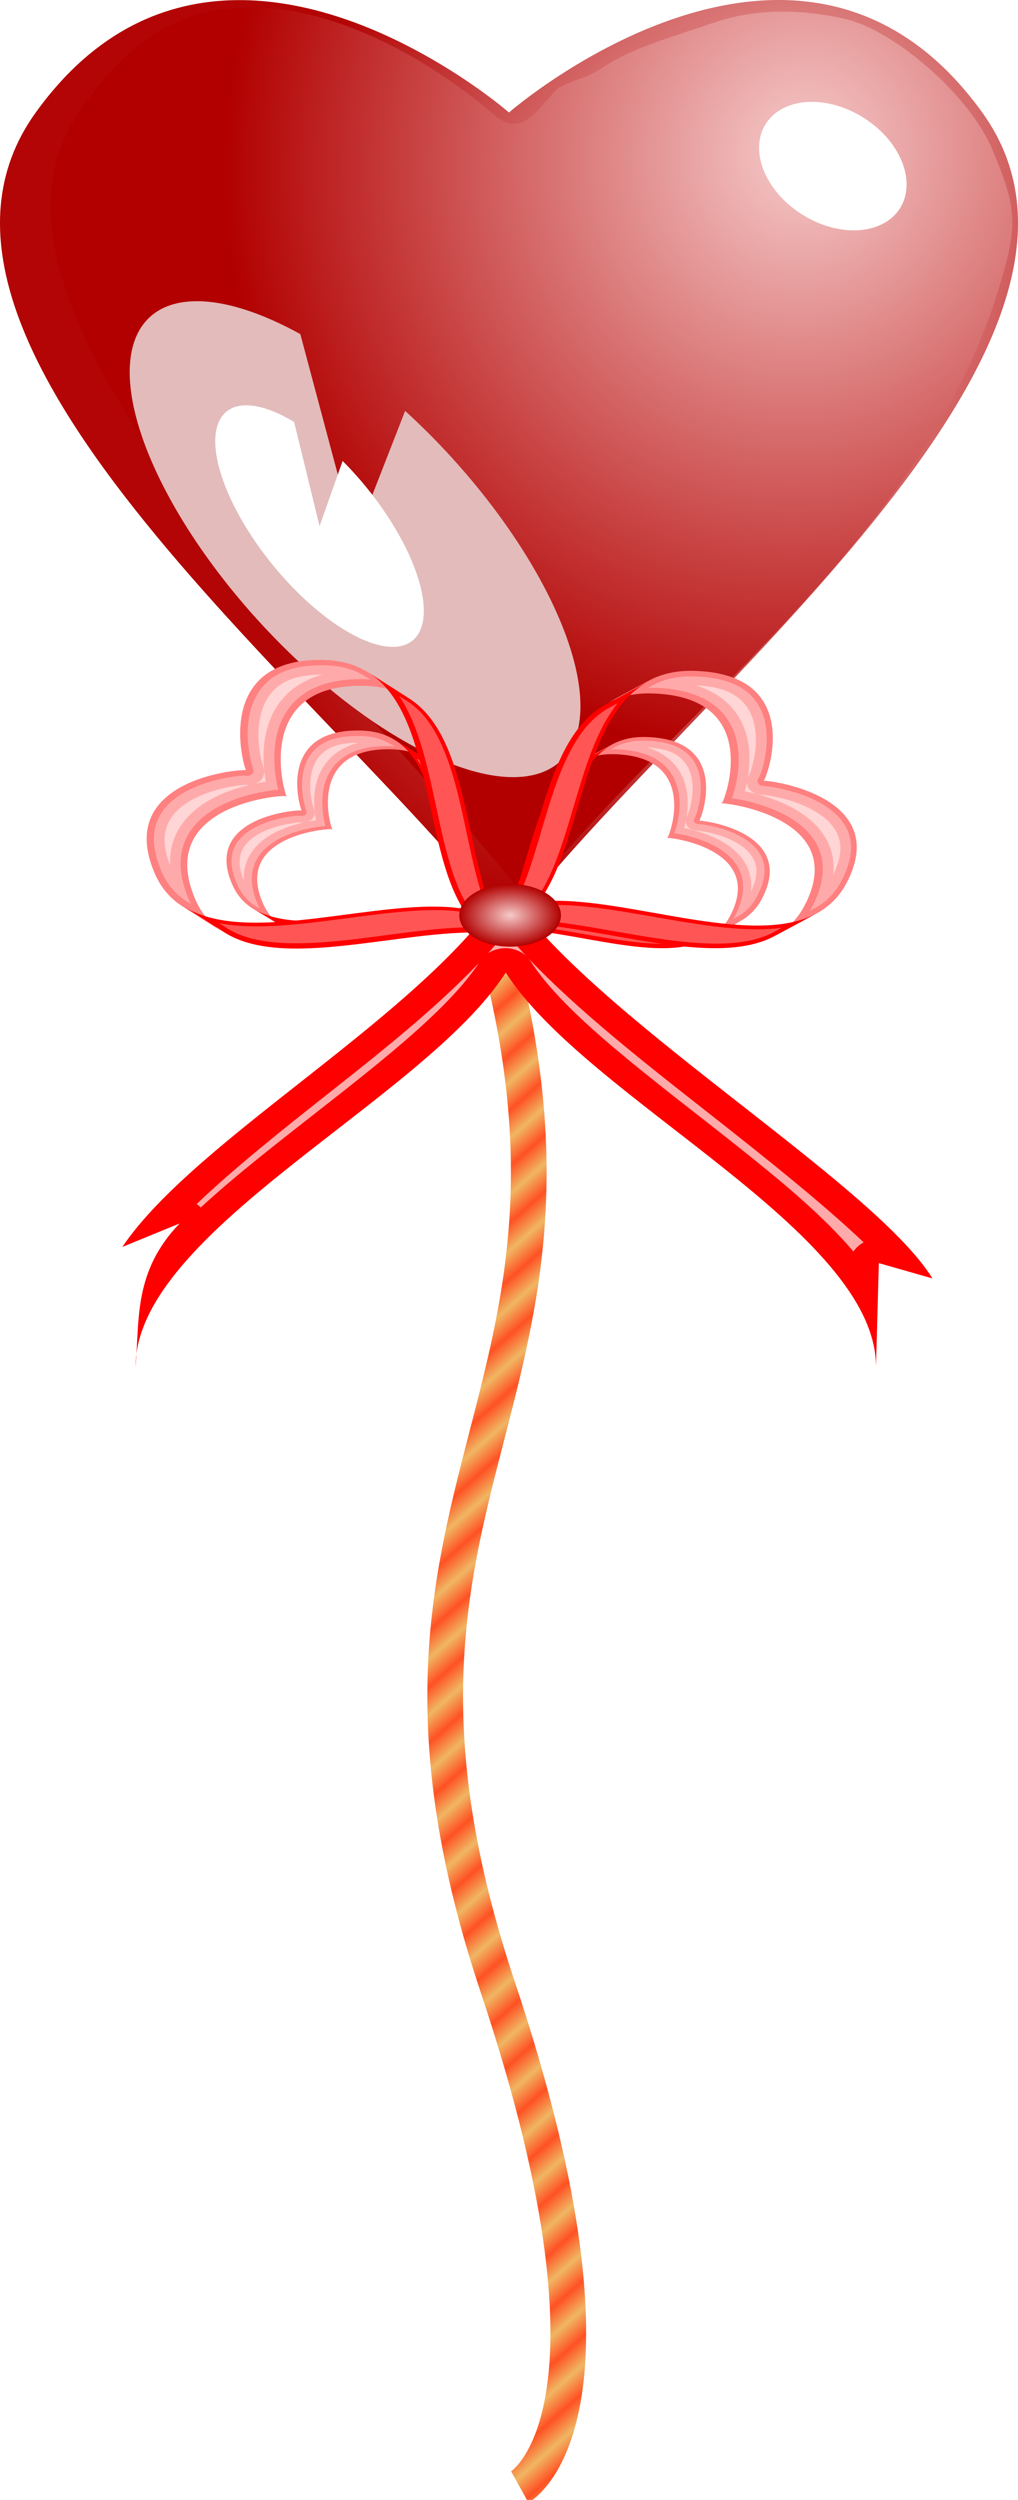
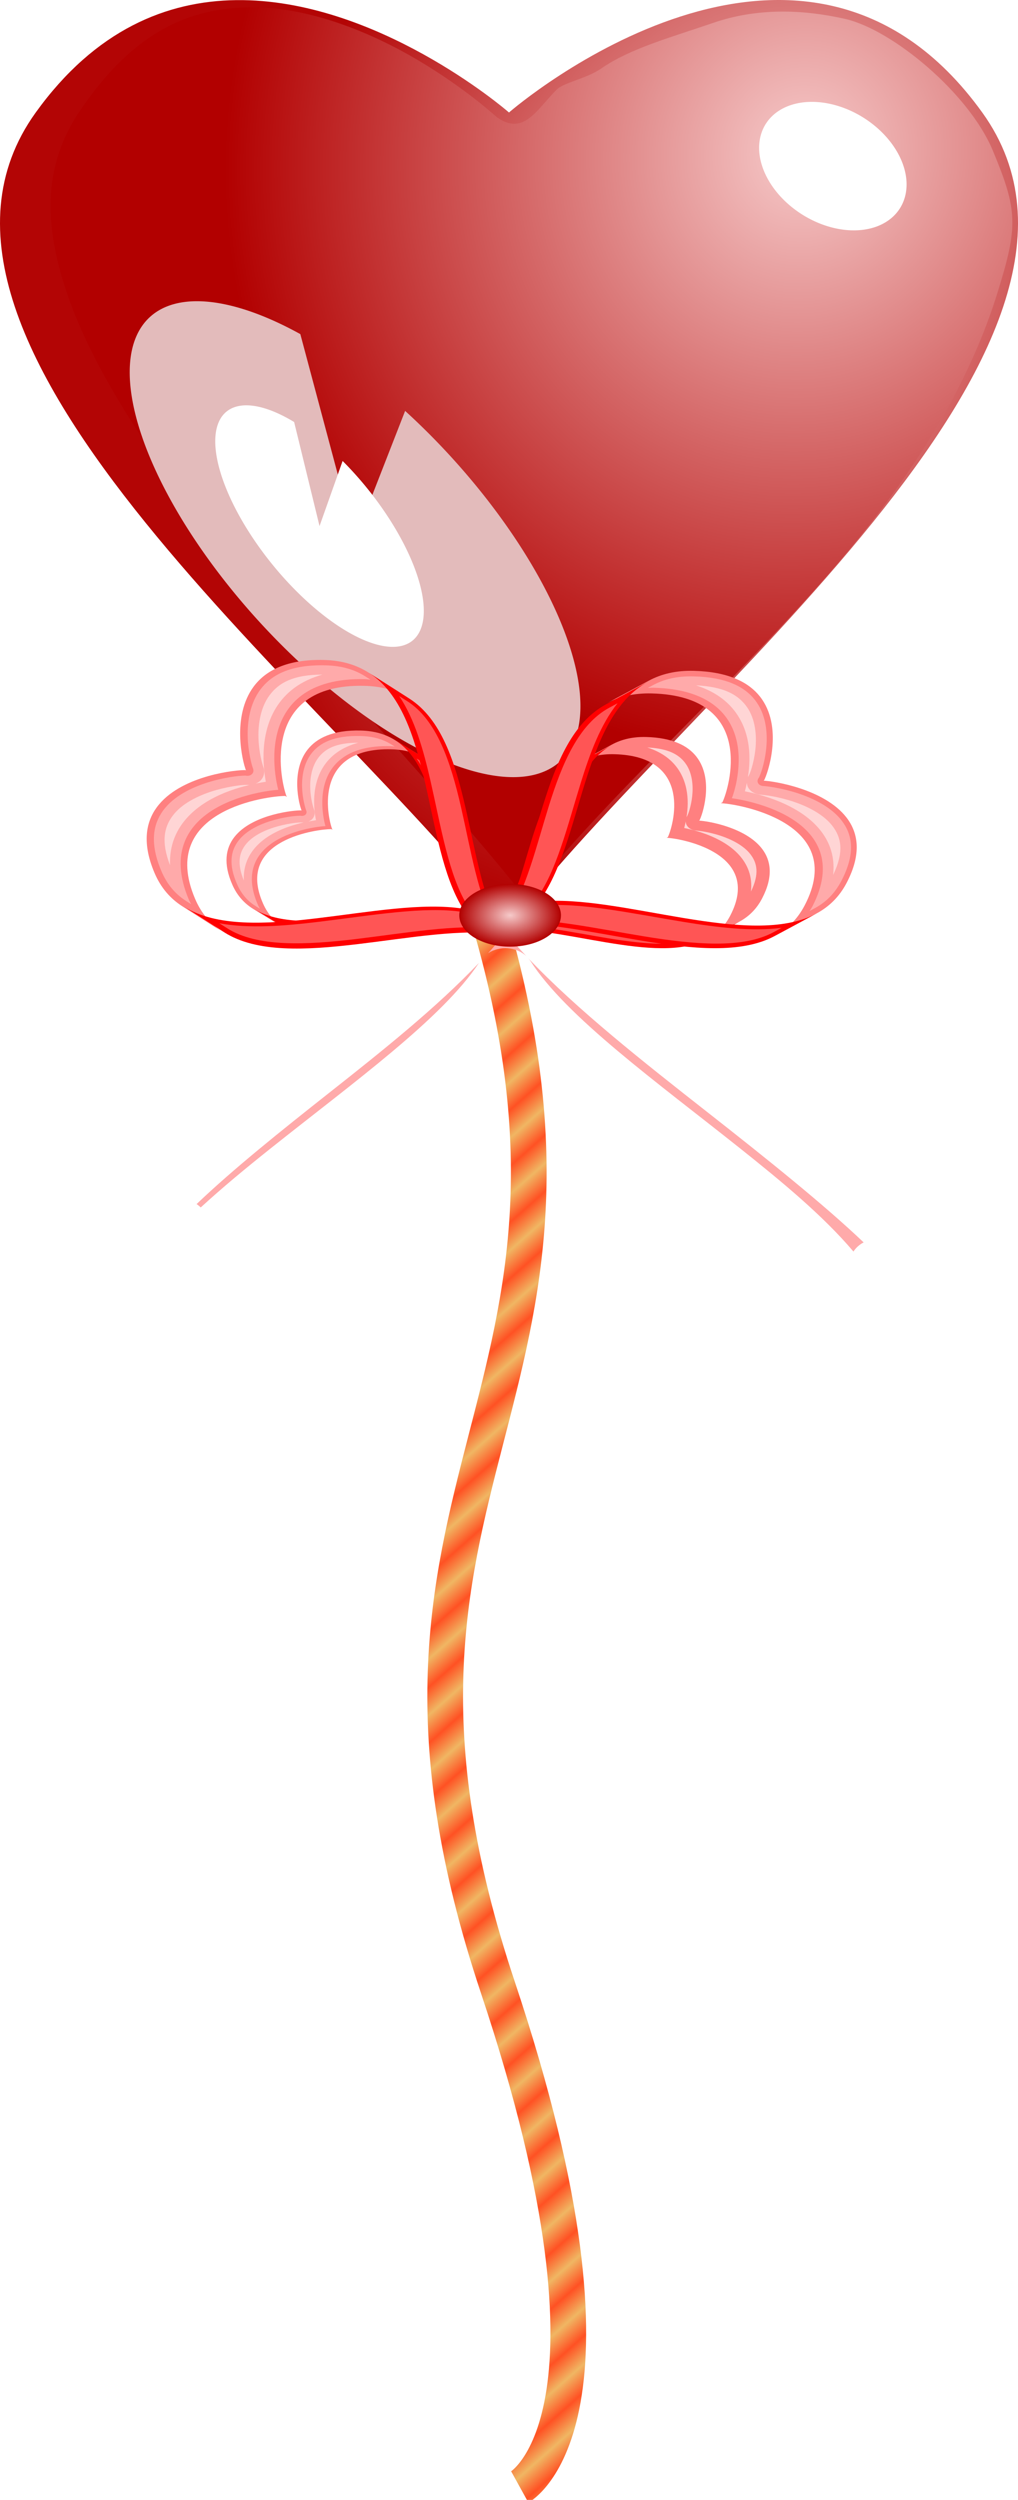
<svg xmlns="http://www.w3.org/2000/svg" xmlns:ns1="http://sodipodi.sourceforge.net/DTD/sodipodi-0.dtd" xmlns:ns2="http://www.inkscape.org/namespaces/inkscape" xmlns:xlink="http://www.w3.org/1999/xlink" width="206.71" height="507.49" id="svg2" ns1:version="0.32" ns2:version="0.46" ns1:docname="balloon heart.svg" version="1.0" ns2:output_extension="org.inkscape.output.svg.inkscape" ns2:export-filename="C:\Documents and Settings\WILS\Desktop\chibi samples\openclipart\balloon heart.png" ns2:export-xdpi="90" ns2:export-ydpi="90">
  <ns1:namedview id="base" pagecolor="#ffffff" bordercolor="#666666" borderopacity="1.0" gridtolerance="10000" guidetolerance="10" objecttolerance="10" ns2:pageopacity="0.0" ns2:pageshadow="2" ns2:zoom="0.7" ns2:cx="355.52464" ns2:cy="184.70631" ns2:document-units="px" ns2:current-layer="layer1" showgrid="false" ns2:window-width="1280" ns2:window-height="740" ns2:window-x="-4" ns2:window-y="-4" />
  <defs id="defs4">
    <linearGradient id="linearGradient11646">
      <stop style="stop-color:#f0b663;stop-opacity:1;" offset="0" id="stop11648" />
      <stop style="stop-color:#ff5123;stop-opacity:1;" offset="1" id="stop11650" />
    </linearGradient>
    <linearGradient id="linearGradient10151">
      <stop style="stop-color:#f6caca;stop-opacity:1;" offset="0" id="stop10153" />
      <stop style="stop-color:#b20000;stop-opacity:1;" offset="1" id="stop10155" />
    </linearGradient>
    <ns2:perspective id="perspective10" ns2:persp3d-origin="372.04724 : 350.78739 : 1" ns2:vp_z="744.09448 : 526.18109 : 1" ns2:vp_y="0 : 1000 : 0" ns2:vp_x="0 : 526.18109 : 1" ns1:type="inkscape:persp3d" />
    <ns2:perspective id="perspective12287" ns2:persp3d-origin="182.5835 : 75.510666 : 1" ns2:vp_z="365.16699 : 113.266 : 1" ns2:vp_y="0 : 1000 : 0" ns2:vp_x="0 : 113.266 : 1" ns1:type="inkscape:persp3d" />
    <linearGradient ns2:collect="always" xlink:href="#linearGradient4110" id="linearGradient4116" x1="-702.678" y1="233.155" x2="-629.66" y2="233.155" gradientUnits="userSpaceOnUse" />
    <ns2:perspective ns1:type="inkscape:persp3d" ns2:vp_x="356.21142 : 205.65876 : 0" ns2:vp_y="500 : 866.0254 : 0" ns2:vp_z="2.51851e-14 : 411.31748 : 0" ns2:persp3d-origin="1077.7615 : 1345.0731 : 1" id="perspective4251" />
    <ns2:perspective id="perspective3900" ns2:persp3d-origin="363.46182 : 873.30973 : 1" ns2:vp_z="318.52031 : 348.846 : 0" ns2:vp_y="5.2421031e-14 : 1000 : 0" ns2:vp_x="-318.52031 : 1.9413969 : 0" ns1:type="inkscape:persp3d" />
    <linearGradient id="linearGradient4110">
      <stop style="stop-color:#2b1100;stop-opacity:1;" offset="0" id="stop4112" />
      <stop style="stop-color:#ffffff;stop-opacity:1;" offset="1" id="stop4114" />
    </linearGradient>
    <filter ns2:collect="always" id="filter9112" x="-0.027" width="1.054" y="-0.111" height="1.223">
      <feGaussianBlur ns2:collect="always" stdDeviation="2.958" id="feGaussianBlur9114" />
    </filter>
    <filter ns2:collect="always" id="filter9406">
      <feGaussianBlur ns2:collect="always" stdDeviation="4.223" id="feGaussianBlur9408" />
    </filter>
    <ns2:perspective id="perspective9890" ns2:persp3d-origin="372.04724 : 350.78739 : 1" ns2:vp_z="744.09448 : 526.18109 : 1" ns2:vp_y="0 : 1000 : 0" ns2:vp_x="0 : 526.18109 : 1" ns1:type="inkscape:persp3d" />
    <filter ns2:collect="always" id="filter10171">
      <feGaussianBlur ns2:collect="always" stdDeviation="1.866" id="feGaussianBlur10173" />
    </filter>
    <radialGradient ns2:collect="always" xlink:href="#linearGradient10151" id="radialGradient10471" cx="671.054" cy="207.133" fx="671.054" fy="207.133" r="141.348" gradientTransform="matrix(1.207,-0.114,0.146,1.031,-250.194,218.904)" gradientUnits="userSpaceOnUse" />
    <filter ns2:collect="always" id="filter10833">
      <feGaussianBlur ns2:collect="always" stdDeviation="2.116" id="feGaussianBlur10835" />
    </filter>
    <filter ns2:collect="always" id="filter11242" x="-0.47" width="1.94" y="-0.412" height="1.823">
      <feGaussianBlur ns2:collect="always" stdDeviation="3.875" id="feGaussianBlur11244" />
    </filter>
    <filter ns2:collect="always" id="filter11290" x="-0.387" width="1.773" y="-0.485" height="1.97">
      <feGaussianBlur ns2:collect="always" stdDeviation="36.58" id="feGaussianBlur11292" />
    </filter>
    <filter ns2:collect="always" id="filter11324" x="-0.285" width="1.57" y="-0.295" height="1.59">
      <feGaussianBlur ns2:collect="always" stdDeviation="25.211" id="feGaussianBlur11326" />
    </filter>
    <radialGradient ns2:collect="always" xlink:href="#linearGradient10151" id="radialGradient11831" gradientUnits="userSpaceOnUse" gradientTransform="matrix(1.12,0.441,-0.458,1.173,-68.775,-171.468)" cx="689.08" cy="176.061" fx="689.08" fy="176.061" r="141.348" />
    <linearGradient ns2:collect="always" xlink:href="#linearGradient11646" id="linearGradient11919" gradientUnits="userSpaceOnUse" gradientTransform="matrix(0.628,0,0,0.828,-172.493,-85.061)" spreadMethod="reflect" x1="667.786" y1="532.362" x2="670.968" y2="537.112" />
    <radialGradient ns2:collect="always" xlink:href="#linearGradient10151" id="radialGradient11921" gradientUnits="userSpaceOnUse" cx="342.857" cy="310.934" fx="342.857" fy="310.934" r="15.714" />
    <linearGradient ns2:collect="always" xlink:href="#linearGradient11646" id="linearGradient12012" gradientUnits="userSpaceOnUse" gradientTransform="matrix(0.628,0,0,0.828,-88.885,-52.031)" spreadMethod="reflect" x1="667.786" y1="532.362" x2="670.968" y2="537.112" />
    <linearGradient ns2:collect="always" xlink:href="#linearGradient11646" id="linearGradient12041" gradientUnits="userSpaceOnUse" gradientTransform="matrix(0.628,0,0,0.828,-88.885,-52.031)" spreadMethod="reflect" x1="667.786" y1="532.362" x2="670.968" y2="537.112" />
    <radialGradient ns2:collect="always" xlink:href="#linearGradient10151" id="radialGradient12043" gradientUnits="userSpaceOnUse" cx="342.857" cy="310.934" fx="342.857" fy="310.934" r="15.714" />
    <radialGradient ns2:collect="always" xlink:href="#linearGradient10151" id="radialGradient12080" gradientUnits="userSpaceOnUse" gradientTransform="matrix(1.12,0.441,-0.458,1.173,-68.775,-171.468)" cx="689.08" cy="176.061" fx="689.08" fy="176.061" r="141.348" />
    <linearGradient ns2:collect="always" xlink:href="#linearGradient11646" id="linearGradient12082" gradientUnits="userSpaceOnUse" gradientTransform="matrix(0.628,0,0,0.828,-88.885,-52.031)" spreadMethod="reflect" x1="667.786" y1="532.362" x2="670.968" y2="537.112" />
    <radialGradient ns2:collect="always" xlink:href="#linearGradient10151" id="radialGradient12084" gradientUnits="userSpaceOnUse" cx="342.857" cy="310.934" fx="342.857" fy="310.934" r="15.714" />
    <radialGradient ns2:collect="always" xlink:href="#linearGradient10151" id="radialGradient3266" cx="211.653" cy="84.843" fx="211.653" fy="84.843" r="103.355" gradientTransform="matrix(0.84,0.371,-0.522,1.18,91.279,-86.002)" gradientUnits="userSpaceOnUse" />
  </defs>
  <g id="layer1" ns2:groupmode="layer" ns2:label="Layer 1" transform="translate(-73.969,-36.973)">
    <g id="g3268">
      <path style="fill:url(#radialGradient3266);fill-opacity:1;fill-rule:nonzero;stroke:none;stroke-width:1;stroke-linecap:butt;stroke-linejoin:miter;stroke-miterlimit:21.2;stroke-dashoffset:0;stroke-opacity:1;opacity:0.979" d="M 121.948,36.999 C 107.891,37.167 93.342,42.96 81.207,59.835 C 47.079,107.296 142.835,179.372 177.211,224.859 L 177.211,225.175 C 177.251,225.122 177.283,225.06 177.324,225.007 C 177.366,225.063 177.416,225.119 177.458,225.175 L 177.458,224.859 C 211.835,179.372 307.568,107.296 273.44,59.835 C 236.871,8.979 178.579,58.682 177.324,59.814 C 176.413,58.997 150.213,36.661 121.948,36.999 z" id="path10311" />
      <path ns1:nodetypes="cssscssssssccssc" id="path10315" d="M 458.781,296.438 C 441.449,296.656 424.632,303.06 408.531,326.656 C 398.244,341.733 397.607,357.696 403.844,377.406 C 410.081,397.116 423.867,419.444 441.156,441.969 C 471.854,481.962 512.96,522.173 540.562,556.844 C 568.161,522.174 614.886,483.281 645.57,443.287 C 662.851,420.763 673.803,399.753 680.035,380.044 C 686.267,360.334 686.168,355.899 678.727,338.261 C 671.647,321.479 648.959,302.942 635,299.815 C 622.187,296.945 608.766,296.64 596,300.969 C 583.234,305.297 571.432,308.436 562.875,314.276 C 558.596,317.197 552.321,318.272 549.903,320.225 C 543.919,325.954 540.08,334.135 532.062,328.625 C 532.798,329.321 529.674,326.461 525.531,323.281 C 521.388,320.102 515.514,315.917 508.531,311.844 C 494.566,303.697 476.216,296.218 458.781,296.438 z" style="fill:url(#radialGradient12080);fill-opacity:1;fill-rule:nonzero;stroke:none;stroke-width:1;stroke-linecap:butt;stroke-linejoin:miter;stroke-miterlimit:21.2;stroke-dashoffset:0;stroke-opacity:1;filter:url(#filter10833)" transform="matrix(0.686,0,0,0.695,-190.048,-167.564)" />
      <path ns1:end="5.813846" ns1:start="0" transform="matrix(0.153,-0.392,0.443,0.404,-148.846,151.975)" d="M 582.857,487.362 A 66.429,100.719 0 1 1 575.674,441.807 L 516.429,487.362 z" ns1:ry="100.71918" ns1:rx="66.428574" ns1:cy="487.36218" ns1:cx="516.42859" id="path10727" style="fill:#e3bbbb;fill-opacity:1;fill-rule:nonzero;stroke:none;stroke-width:1;stroke-linecap:butt;stroke-linejoin:miter;stroke-miterlimit:21.2;stroke-dasharray:none;stroke-dashoffset:0;stroke-opacity:1;filter:url(#filter11290)" ns1:type="arc" />
      <g transform="translate(-89.904,-28.284)" id="g12014">
        <path style="fill:none;fill-rule:evenodd;stroke:url(#linearGradient12082);stroke-width:7.25;stroke-linecap:butt;stroke-linejoin:miter;stroke-miterlimit:4;stroke-dasharray:none;stroke-opacity:1" d="M 261.863,247.552 C 294.05,350.626 230.2,364.691 264.998,468.808 C 294.283,556.427 269.416,570.127 269.416,570.127" id="path11644" ns1:nodetypes="csc" />
        <path id="path10894" d="M 195.713,229.136 C 193.452,232.221 192.718,236.519 195.251,242.47 C 196.546,245.514 198.486,247.703 200.912,249.25 L 209.147,254.501 C 206.721,252.954 204.781,250.765 203.486,247.722 C 195.757,229.558 218.535,226.813 221.801,226.843 L 222.11,227.04 C 221.113,224.843 215.948,203.911 237.951,204.486 C 241.578,204.581 244.518,205.504 246.944,207.051 L 238.709,201.8 C 236.283,200.253 233.343,199.33 229.717,199.235 C 222.153,199.037 217.802,201.378 215.386,204.628 C 210.876,210.694 213.109,219.9 213.823,221.658 L 213.727,221.597 C 211.996,221.517 201.188,222.578 196.188,228.536 C 196.024,228.731 195.864,228.93 195.713,229.136 z" style="fill:#ff8080;fill-opacity:1;fill-rule:nonzero;stroke:none;stroke-width:1;stroke-linecap:butt;stroke-linejoin:miter;stroke-miterlimit:21.2;stroke-dasharray:none;stroke-dashoffset:0;stroke-opacity:1" />
        <g id="g11868" transform="translate(87.143,30)">
          <path style="fill:#ff8080;fill-opacity:1;fill-rule:nonzero;stroke:none;stroke-width:1;stroke-linecap:butt;stroke-linejoin:miter;stroke-miterlimit:21.2;stroke-dasharray:none;stroke-dashoffset:0;stroke-opacity:1" d="M 218.143,188.866 C 216.405,186.645 213.282,185.006 207.925,184.872 C 205.185,184.803 202.922,185.36 201.015,186.389 L 194.543,189.883 C 196.45,188.854 198.713,188.296 201.453,188.365 C 217.802,188.774 213.308,203.251 212.336,205.208 L 212.093,205.339 C 214.088,205.352 231.841,208.076 224.995,221.161 C 223.867,223.317 222.295,224.83 220.389,225.859 L 226.86,222.366 C 228.767,221.336 230.339,219.824 231.467,217.668 C 233.82,213.17 233.269,209.899 231.448,207.538 C 228.051,203.133 220.254,201.912 218.681,201.851 L 218.757,201.811 C 219.322,200.79 221.642,193.99 218.471,189.319 C 218.367,189.166 218.259,189.014 218.143,188.866 z" id="path10870" />
          <path style="fill:#ff0000;fill-opacity:1;fill-rule:nonzero;stroke:none;stroke-width:1;stroke-linecap:butt;stroke-linejoin:miter;stroke-miterlimit:21.2;stroke-dasharray:none;stroke-dashoffset:0;stroke-opacity:1" d="M 200.917,186.545 L 194.44,190.041 C 184.159,195.59 184.37,214.879 177.628,224.01 L 177.557,224.048 C 177.571,224.047 177.585,224.044 177.599,224.043 C 177.591,224.053 177.586,224.066 177.578,224.077 L 177.648,224.039 C 190.11,222.805 210.106,231.415 220.386,225.866 L 226.863,222.37 C 216.57,227.926 196.534,219.285 184.076,220.547 C 190.844,211.429 190.624,192.1 200.917,186.545 z" id="path10872" />
-           <path transform="matrix(9.4489868e-2,0.13,-0.173,9.3385925e-2,215.889,128.634)" ns1:type="inkscape:offset" ns2:radius="-5.4494061" ns2:original="M 338.625 171.90625 C 321.21791 172.44315 302.89328 180.48592 286.21875 202.34375 C 277.69132 213.5219 274.03126 224.60463 274.03125 235.625 L 274.03125 273.03125 C 274.03125 262.01088 277.69131 250.92816 286.21875 239.75 C 337.10497 173.04587 403.51185 235.28669 411.40625 245.21875 L 411.40625 246.625 C 417.41046 238.36832 485.2271 172.79954 536.96875 240.625 C 545.49618 251.80316 549.15625 262.88587 549.15625 273.90625 L 549.15625 236.5 C 549.15623 225.47963 545.49617 214.39691 536.96875 203.21875 C 519.18257 179.90375 499.51685 172.35181 481.09375 172.8125 C 446.71288 173.67224 416.79246 202.39522 411.78125 208.75 L 411.78125 208.3125 C 407.84099 202.89405 377.26512 172.78576 342.09375 171.90625 C 340.94231 171.87746 339.78547 171.87046 338.625 171.90625 z " xlink:href="#path7386" style="fill:#ffaaaa;fill-opacity:1;fill-rule:nonzero;stroke:none;stroke-width:1;stroke-linecap:butt;stroke-linejoin:miter;stroke-miterlimit:21.2;stroke-dasharray:none;stroke-dashoffset:0;stroke-opacity:1;filter:url(#filter9112)" id="path10874" ns2:href="#path7386" d="M 338.781,177.344 C 322.933,177.833 306.46,184.817 290.562,205.656 C 282.633,216.051 279.469,225.811 279.469,235.625 L 279.469,240.125 C 280.296,238.899 280.946,237.655 281.875,236.438 C 295.191,218.982 310.036,209.49 324.812,205.781 C 339.589,202.072 354.046,204.104 366.75,208.594 C 379.454,213.083 390.508,220.028 398.969,226.469 C 404.896,230.98 408.919,234.748 412,237.938 C 414.77,235.187 418.237,232.041 422.938,228.375 C 431.273,221.873 442.349,214.709 455.156,209.969 C 467.963,205.229 482.604,202.931 497.625,206.5 C 512.646,210.069 527.772,219.563 541.312,237.312 C 542.241,238.53 542.892,239.774 543.719,241 L 543.719,236.5 C 543.719,226.686 540.555,216.926 532.625,206.531 C 515.669,184.305 498.057,177.829 481.219,178.25 C 465.505,178.643 450.28,185.544 438.406,193.281 C 426.533,201.018 417.775,209.954 416.062,212.125 C 414.88,213.62 413.003,214.389 411.112,214.152 C 409.221,213.916 407.59,212.709 406.812,210.969 C 406.097,210.083 404.01,207.653 400.531,204.5 C 396.746,201.069 391.627,196.919 385.625,192.938 C 373.622,184.975 358.04,177.746 341.969,177.344 C 340.886,177.317 339.808,177.312 338.781,177.344 z" />
          <path transform="matrix(9.4489868e-2,0.13,-0.173,9.3385925e-2,215.889,128.634)" ns1:type="inkscape:offset" ns2:radius="-3.9956875" ns2:original="M 274.59375 236.5 L 274.59375 273.9375 C 274.59374 333.35614 381.51736 390.53277 411.78125 446.03125 L 411.78125 446.4375 C 411.81402 446.37667 411.84204 446.31084 411.875 446.25 C 411.91018 446.31492 411.96503 446.37259 412 446.4375 L 412 446.03125 C 442.26543 390.53341 549.18747 333.3554 549.1875 273.9375 L 549.1875 236.5 C 549.1875 295.99564 441.97885 353.24646 411.875 408.8125 C 381.76189 353.25036 274.59375 295.9912 274.59375 236.5 z " xlink:href="#path7384" style="fill:#ff5555;fill-opacity:1;fill-rule:nonzero;stroke:none;stroke-width:1;stroke-linecap:butt;stroke-linejoin:miter;stroke-miterlimit:21.2;stroke-dasharray:none;stroke-dashoffset:0;stroke-opacity:1;filter:url(#filter9406)" id="path10876" ns2:href="#path7384" d="M 278.594,266.625 L 278.594,273.938 C 278.594,301.25 304.185,330.001 334.562,358.531 C 363.032,385.27 394.944,411.63 411.875,438.688 C 428.804,411.626 460.744,385.275 489.219,358.531 C 519.596,330.001 545.187,301.25 545.188,273.938 L 545.188,266.625 C 534.784,287.488 515.435,307.435 494.562,327.031 C 463.861,355.854 429.754,384.177 415.375,410.719 C 414.672,411.994 413.331,412.786 411.875,412.786 C 410.419,412.786 409.078,411.994 408.375,410.719 C 393.991,384.178 359.911,355.855 329.219,327.031 C 308.352,307.434 288.994,287.487 278.594,266.625 z" />
          <path transform="matrix(9.4489868e-2,0.13,-0.173,9.3385925e-2,215.889,128.634)" ns1:type="inkscape:offset" ns2:radius="-8.4222584" ns2:original="M 338.78125 177.34375 C 322.93254 177.83258 306.46029 184.81661 290.5625 205.65625 C 282.63251 216.05125 279.46876 225.81119 279.46875 235.625 L 279.46875 240.125 C 280.2957 238.89938 280.94643 237.65471 281.875 236.4375 C 295.19109 218.98212 310.03618 209.49041 324.8125 205.78125 C 339.58882 202.07209 354.04562 204.10402 366.75 208.59375 C 379.45438 213.08348 390.50786 220.02803 398.96875 226.46875 C 404.89556 230.98044 408.91882 234.74753 412 237.9375 C 414.76991 235.18666 418.23749 232.04107 422.9375 228.375 C 431.27314 221.87308 442.34941 214.70851 455.15625 209.96875 C 467.96309 205.22899 482.60384 202.93081 497.625 206.5 C 512.64616 210.06919 527.77211 219.5631 541.3125 237.3125 C 542.24107 238.52971 542.8918 239.77438 543.71875 241 L 543.71875 236.5 C 543.71873 226.68619 540.55499 216.92627 532.625 206.53125 C 515.6695 184.30515 498.05716 177.82894 481.21875 178.25 C 465.50494 178.64294 450.28 185.54428 438.40625 193.28125 C 426.5325 201.01822 417.77468 209.95376 416.0625 212.125 C 414.88025 213.61988 413.01616 214.39264 411.125 214.15625 C 409.23383 213.91985 407.5904 212.70864 406.8125 210.96875 C 406.09729 210.0832 404.00986 207.65286 400.53125 204.5 C 396.74576 201.069 391.62668 196.919 385.625 192.9375 C 373.62164 184.9745 358.04036 177.74564 341.96875 177.34375 C 340.88642 177.31669 339.8083 177.31207 338.78125 177.34375 z " xlink:href="#path9078" style="fill:#ffd5d5;fill-opacity:1;fill-rule:nonzero;stroke:none;stroke-width:1;stroke-linecap:butt;stroke-linejoin:miter;stroke-miterlimit:21.2;stroke-dasharray:none;stroke-dashoffset:0;stroke-opacity:1;filter:url(#filter9112)" id="path10878" ns2:href="#path9078" d="M 339.031,185.75 C 326.132,186.148 313.291,191.076 299.375,208.188 C 306.98,203.117 314.827,199.614 322.75,197.625 C 339.489,193.423 355.718,195.764 369.562,200.656 C 382.148,205.104 392.872,211.63 401.469,217.906 C 401.013,217.393 400.629,216.832 400.25,216.25 C 399.835,215.736 398,213.582 394.875,210.75 C 391.385,207.587 386.562,203.679 380.969,199.969 C 369.807,192.564 355.434,186.092 341.75,185.75 C 340.783,185.726 339.852,185.725 339.031,185.75 z M 481.438,186.656 C 468.051,186.991 454.034,193.154 443,200.344 C 437.512,203.92 432.656,207.825 429.031,211.062 C 425.406,214.3 422.699,217.33 422.688,217.344 C 422.677,217.344 422.667,217.344 422.656,217.344 C 419.678,221.109 414.902,223.101 410.094,222.5 C 408.502,222.301 407.019,221.762 405.625,221.062 C 407.991,222.92 410.25,224.76 412.094,226.406 C 413.81,224.918 415.624,223.377 417.75,221.719 C 426.573,214.837 438.303,207.213 452.219,202.062 C 466.154,196.905 482.553,194.271 499.562,198.312 C 507.764,200.261 515.935,203.819 523.812,209.062 C 508.928,190.75 495.308,186.309 481.438,186.656 z" />
          <path id="path10882" d="M 124.277,205.236 C 122.567,207.472 122.011,210.588 123.927,214.902 C 124.907,217.109 126.374,218.695 128.209,219.817 L 134.439,223.624 C 132.604,222.502 131.136,220.915 130.157,218.709 C 124.31,205.542 141.541,203.552 144.011,203.574 L 144.245,203.717 C 143.491,202.124 139.584,186.95 156.228,187.367 C 158.972,187.436 161.196,188.105 163.031,189.226 L 156.802,185.42 C 154.966,184.298 152.742,183.629 149.999,183.56 C 144.277,183.417 140.987,185.114 139.158,187.47 C 135.747,191.867 137.436,198.54 137.977,199.815 L 137.904,199.771 C 136.594,199.713 128.419,200.482 124.636,204.801 C 124.512,204.942 124.391,205.087 124.277,205.236 z" style="fill:#ff8080;fill-opacity:1;fill-rule:nonzero;stroke:none;stroke-width:1;stroke-linecap:butt;stroke-linejoin:miter;stroke-miterlimit:21.2;stroke-dasharray:none;stroke-dashoffset:0;stroke-opacity:1" />
          <path id="path10884" d="M 128.413,219.835 L 134.648,223.645 C 144.543,229.692 165.12,222.108 177.491,223.963 L 177.559,224.004 C 177.552,223.994 177.544,223.984 177.537,223.973 C 177.552,223.976 177.567,223.974 177.582,223.977 L 177.514,223.935 C 171.401,214.494 172.934,195.272 163.039,189.226 L 156.805,185.416 C 166.713,191.47 165.162,210.735 171.303,220.163 C 158.937,218.284 138.32,225.89 128.413,219.835 z" style="fill:#ff0000;fill-opacity:1;fill-rule:nonzero;stroke:none;stroke-width:1;stroke-linecap:butt;stroke-linejoin:miter;stroke-miterlimit:21.2;stroke-dasharray:none;stroke-dashoffset:0;stroke-opacity:1" />
          <path transform="matrix(0.103,-0.125,0.167,0.102,60.637,230.187)" d="M 338.781,177.344 C 322.933,177.833 306.46,184.817 290.562,205.656 C 282.633,216.051 279.469,225.811 279.469,235.625 L 279.469,240.125 C 280.296,238.899 280.946,237.655 281.875,236.438 C 295.191,218.982 310.036,209.49 324.812,205.781 C 339.589,202.072 354.046,204.104 366.75,208.594 C 379.454,213.083 390.508,220.028 398.969,226.469 C 404.896,230.98 408.919,234.748 412,237.938 C 414.77,235.187 418.237,232.041 422.938,228.375 C 431.273,221.873 442.349,214.709 455.156,209.969 C 467.963,205.229 482.604,202.931 497.625,206.5 C 512.646,210.069 527.772,219.563 541.312,237.312 C 542.241,238.53 542.892,239.774 543.719,241 L 543.719,236.5 C 543.719,226.686 540.555,216.926 532.625,206.531 C 515.669,184.305 498.057,177.829 481.219,178.25 C 465.505,178.643 450.28,185.544 438.406,193.281 C 426.533,201.018 417.775,209.954 416.062,212.125 C 414.88,213.62 413.003,214.389 411.112,214.152 C 409.221,213.916 407.59,212.709 406.812,210.969 C 406.097,210.083 404.01,207.653 400.531,204.5 C 396.746,201.069 391.627,196.919 385.625,192.938 C 373.622,184.975 358.04,177.746 341.969,177.344 C 340.886,177.317 339.808,177.312 338.781,177.344 z" ns2:href="#path7386" id="path10886" style="fill:#ffaaaa;fill-opacity:1;fill-rule:nonzero;stroke:none;stroke-width:1;stroke-linecap:butt;stroke-linejoin:miter;stroke-miterlimit:21.2;stroke-dasharray:none;stroke-dashoffset:0;stroke-opacity:1;filter:url(#filter9112)" xlink:href="#path7386" ns2:original="M 338.625 171.90625 C 321.21791 172.44315 302.89328 180.48592 286.21875 202.34375 C 277.69132 213.5219 274.03126 224.60463 274.03125 235.625 L 274.03125 273.03125 C 274.03125 262.01088 277.69131 250.92816 286.21875 239.75 C 337.10497 173.04587 403.51185 235.28669 411.40625 245.21875 L 411.40625 246.625 C 417.41046 238.36832 485.2271 172.79954 536.96875 240.625 C 545.49618 251.80316 549.15625 262.88587 549.15625 273.90625 L 549.15625 236.5 C 549.15623 225.47963 545.49617 214.39691 536.96875 203.21875 C 519.18257 179.90375 499.51685 172.35181 481.09375 172.8125 C 446.71288 173.67224 416.79246 202.39522 411.78125 208.75 L 411.78125 208.3125 C 407.84099 202.89405 377.26512 172.78576 342.09375 171.90625 C 340.94231 171.87746 339.78547 171.87046 338.625 171.90625 z " ns2:radius="-5.4494061" ns1:type="inkscape:offset" />
          <path transform="matrix(0.103,-0.125,0.167,0.102,60.637,230.187)" d="M 278.594,266.625 L 278.594,273.938 C 278.594,301.25 304.185,330.001 334.562,358.531 C 363.032,385.27 394.944,411.63 411.875,438.688 C 428.804,411.626 460.744,385.275 489.219,358.531 C 519.596,330.001 545.187,301.25 545.188,273.938 L 545.188,266.625 C 534.784,287.488 515.435,307.435 494.562,327.031 C 463.861,355.854 429.754,384.177 415.375,410.719 C 414.672,411.994 413.331,412.786 411.875,412.786 C 410.419,412.786 409.078,411.994 408.375,410.719 C 393.991,384.178 359.911,355.855 329.219,327.031 C 308.352,307.434 288.994,287.487 278.594,266.625 z" ns2:href="#path7384" id="path10888" style="fill:#ff5555;fill-opacity:1;fill-rule:nonzero;stroke:none;stroke-width:1;stroke-linecap:butt;stroke-linejoin:miter;stroke-miterlimit:21.2;stroke-dasharray:none;stroke-dashoffset:0;stroke-opacity:1;filter:url(#filter9406)" xlink:href="#path7384" ns2:original="M 274.59375 236.5 L 274.59375 273.9375 C 274.59374 333.35614 381.51736 390.53277 411.78125 446.03125 L 411.78125 446.4375 C 411.81402 446.37667 411.84204 446.31084 411.875 446.25 C 411.91018 446.31492 411.96503 446.37259 412 446.4375 L 412 446.03125 C 442.26543 390.53341 549.18747 333.3554 549.1875 273.9375 L 549.1875 236.5 C 549.1875 295.99564 441.97885 353.24646 411.875 408.8125 C 381.76189 353.25036 274.59375 295.9912 274.59375 236.5 z " ns2:radius="-3.9956875" ns1:type="inkscape:offset" />
          <path transform="matrix(0.103,-0.125,0.167,0.102,60.637,230.187)" d="M 339.031,185.75 C 326.132,186.148 313.291,191.076 299.375,208.188 C 306.98,203.117 314.827,199.614 322.75,197.625 C 339.489,193.423 355.718,195.764 369.562,200.656 C 382.148,205.104 392.872,211.63 401.469,217.906 C 401.013,217.393 400.629,216.832 400.25,216.25 C 399.835,215.736 398,213.582 394.875,210.75 C 391.385,207.587 386.562,203.679 380.969,199.969 C 369.807,192.564 355.434,186.092 341.75,185.75 C 340.783,185.726 339.852,185.725 339.031,185.75 z M 481.438,186.656 C 468.051,186.991 454.034,193.154 443,200.344 C 437.512,203.92 432.656,207.825 429.031,211.062 C 425.406,214.3 422.699,217.33 422.688,217.344 C 422.677,217.344 422.667,217.344 422.656,217.344 C 419.678,221.109 414.902,223.101 410.094,222.5 C 408.502,222.301 407.019,221.762 405.625,221.062 C 407.991,222.92 410.25,224.76 412.094,226.406 C 413.81,224.918 415.624,223.377 417.75,221.719 C 426.573,214.837 438.303,207.213 452.219,202.062 C 466.154,196.905 482.553,194.271 499.562,198.312 C 507.764,200.261 515.935,203.819 523.812,209.062 C 508.928,190.75 495.308,186.309 481.438,186.656 z" ns2:href="#path9078" id="path10890" style="fill:#ffd5d5;fill-opacity:1;fill-rule:nonzero;stroke:none;stroke-width:1;stroke-linecap:butt;stroke-linejoin:miter;stroke-miterlimit:21.2;stroke-dasharray:none;stroke-dashoffset:0;stroke-opacity:1;filter:url(#filter9112)" xlink:href="#path9078" ns2:original="M 338.78125 177.34375 C 322.93254 177.83258 306.46029 184.81661 290.5625 205.65625 C 282.63251 216.05125 279.46876 225.81119 279.46875 235.625 L 279.46875 240.125 C 280.2957 238.89938 280.94643 237.65471 281.875 236.4375 C 295.19109 218.98212 310.03618 209.49041 324.8125 205.78125 C 339.58882 202.07209 354.04562 204.10402 366.75 208.59375 C 379.45438 213.08348 390.50786 220.02803 398.96875 226.46875 C 404.89556 230.98044 408.91882 234.74753 412 237.9375 C 414.76991 235.18666 418.23749 232.04107 422.9375 228.375 C 431.27314 221.87308 442.34941 214.70851 455.15625 209.96875 C 467.96309 205.22899 482.60384 202.93081 497.625 206.5 C 512.64616 210.06919 527.77211 219.5631 541.3125 237.3125 C 542.24107 238.52971 542.8918 239.77438 543.71875 241 L 543.71875 236.5 C 543.71873 226.68619 540.55499 216.92627 532.625 206.53125 C 515.6695 184.30515 498.05716 177.82894 481.21875 178.25 C 465.50494 178.64294 450.28 185.54428 438.40625 193.28125 C 426.5325 201.01822 417.77468 209.95376 416.0625 212.125 C 414.88025 213.61988 413.01616 214.39264 411.125 214.15625 C 409.23383 213.91985 407.5904 212.70864 406.8125 210.96875 C 406.09729 210.0832 404.00986 207.65286 400.53125 204.5 C 396.74576 201.069 391.62668 196.919 385.625 192.9375 C 373.62164 184.9745 358.04036 177.74564 341.96875 177.34375 C 340.88642 177.31669 339.8083 177.31207 338.78125 177.34375 z " ns2:radius="-8.4222584" ns1:type="inkscape:offset" />
          <path style="fill:#ff0000;fill-opacity:1;fill-rule:nonzero;stroke:none;stroke-width:1;stroke-linecap:butt;stroke-linejoin:miter;stroke-miterlimit:21.2;stroke-dasharray:none;stroke-dashoffset:0;stroke-opacity:1" d="M 114.039,219.276 L 122.28,224.531 C 135.361,232.873 162.562,222.411 178.917,224.969 L 179.006,225.026 C 178.997,225.012 178.987,224.998 178.978,224.984 C 178.997,224.987 179.017,224.985 179.036,224.988 L 178.947,224.931 C 170.866,211.907 172.893,185.392 159.812,177.05 L 151.571,171.794 C 164.668,180.147 162.618,206.722 170.736,219.728 C 154.388,217.135 127.135,227.627 114.039,219.276 z" id="path10896" />
          <path transform="matrix(0.137,-0.173,0.22,0.14,24.443,233.555)" ns1:type="inkscape:offset" ns2:radius="-5.4494061" ns2:original="M 338.625 171.90625 C 321.21791 172.44315 302.89328 180.48592 286.21875 202.34375 C 277.69132 213.5219 274.03126 224.60463 274.03125 235.625 L 274.03125 273.03125 C 274.03125 262.01088 277.69131 250.92816 286.21875 239.75 C 337.10497 173.04587 403.51185 235.28669 411.40625 245.21875 L 411.40625 246.625 C 417.41046 238.36832 485.2271 172.79954 536.96875 240.625 C 545.49618 251.80316 549.15625 262.88587 549.15625 273.90625 L 549.15625 236.5 C 549.15623 225.47963 545.49617 214.39691 536.96875 203.21875 C 519.18257 179.90375 499.51685 172.35181 481.09375 172.8125 C 446.71288 173.67224 416.79246 202.39522 411.78125 208.75 L 411.78125 208.3125 C 407.84099 202.89405 377.26512 172.78576 342.09375 171.90625 C 340.94231 171.87746 339.78547 171.87046 338.625 171.90625 z " xlink:href="#path7386" style="fill:#ffaaaa;fill-opacity:1;fill-rule:nonzero;stroke:none;stroke-width:1;stroke-linecap:butt;stroke-linejoin:miter;stroke-miterlimit:21.2;stroke-dasharray:none;stroke-dashoffset:0;stroke-opacity:1;filter:url(#filter9112)" id="path10898" ns2:href="#path7386" d="M 338.781,177.344 C 322.933,177.833 306.46,184.817 290.562,205.656 C 282.633,216.051 279.469,225.811 279.469,235.625 L 279.469,240.125 C 280.296,238.899 280.946,237.655 281.875,236.438 C 295.191,218.982 310.036,209.49 324.812,205.781 C 339.589,202.072 354.046,204.104 366.75,208.594 C 379.454,213.083 390.508,220.028 398.969,226.469 C 404.896,230.98 408.919,234.748 412,237.938 C 414.77,235.187 418.237,232.041 422.938,228.375 C 431.273,221.873 442.349,214.709 455.156,209.969 C 467.963,205.229 482.604,202.931 497.625,206.5 C 512.646,210.069 527.772,219.563 541.312,237.312 C 542.241,238.53 542.892,239.774 543.719,241 L 543.719,236.5 C 543.719,226.686 540.555,216.926 532.625,206.531 C 515.669,184.305 498.057,177.829 481.219,178.25 C 465.505,178.643 450.28,185.544 438.406,193.281 C 426.533,201.018 417.775,209.954 416.062,212.125 C 414.88,213.62 413.003,214.389 411.112,214.152 C 409.221,213.916 407.59,212.709 406.812,210.969 C 406.097,210.083 404.01,207.653 400.531,204.5 C 396.746,201.069 391.627,196.919 385.625,192.938 C 373.622,184.975 358.04,177.746 341.969,177.344 C 340.886,177.317 339.808,177.312 338.781,177.344 z" />
          <path transform="matrix(0.137,-0.173,0.22,0.14,24.443,233.555)" ns1:type="inkscape:offset" ns2:radius="-3.9956875" ns2:original="M 274.59375 236.5 L 274.59375 273.9375 C 274.59374 333.35614 381.51736 390.53277 411.78125 446.03125 L 411.78125 446.4375 C 411.81402 446.37667 411.84204 446.31084 411.875 446.25 C 411.91018 446.31492 411.96503 446.37259 412 446.4375 L 412 446.03125 C 442.26543 390.53341 549.18747 333.3554 549.1875 273.9375 L 549.1875 236.5 C 549.1875 295.99564 441.97885 353.24646 411.875 408.8125 C 381.76189 353.25036 274.59375 295.9912 274.59375 236.5 z " xlink:href="#path7384" style="fill:#ff5555;fill-opacity:1;fill-rule:nonzero;stroke:none;stroke-width:1;stroke-linecap:butt;stroke-linejoin:miter;stroke-miterlimit:21.2;stroke-dasharray:none;stroke-dashoffset:0;stroke-opacity:1;filter:url(#filter9406)" id="path10900" ns2:href="#path7384" d="M 278.594,266.625 L 278.594,273.938 C 278.594,301.25 304.185,330.001 334.562,358.531 C 363.032,385.27 394.944,411.63 411.875,438.688 C 428.804,411.626 460.744,385.275 489.219,358.531 C 519.596,330.001 545.187,301.25 545.188,273.938 L 545.188,266.625 C 534.784,287.488 515.435,307.435 494.562,327.031 C 463.861,355.854 429.754,384.177 415.375,410.719 C 414.672,411.994 413.331,412.786 411.875,412.786 C 410.419,412.786 409.078,411.994 408.375,410.719 C 393.991,384.178 359.911,355.855 329.219,327.031 C 308.352,307.434 288.994,287.487 278.594,266.625 z" />
          <path transform="matrix(0.137,-0.173,0.22,0.14,24.443,233.555)" ns1:type="inkscape:offset" ns2:radius="-8.4222584" ns2:original="M 338.78125 177.34375 C 322.93254 177.83258 306.46029 184.81661 290.5625 205.65625 C 282.63251 216.05125 279.46876 225.81119 279.46875 235.625 L 279.46875 240.125 C 280.2957 238.89938 280.94643 237.65471 281.875 236.4375 C 295.19109 218.98212 310.03618 209.49041 324.8125 205.78125 C 339.58882 202.07209 354.04562 204.10402 366.75 208.59375 C 379.45438 213.08348 390.50786 220.02803 398.96875 226.46875 C 404.89556 230.98044 408.91882 234.74753 412 237.9375 C 414.76991 235.18666 418.23749 232.04107 422.9375 228.375 C 431.27314 221.87308 442.34941 214.70851 455.15625 209.96875 C 467.96309 205.22899 482.60384 202.93081 497.625 206.5 C 512.64616 210.06919 527.77211 219.5631 541.3125 237.3125 C 542.24107 238.52971 542.8918 239.77438 543.71875 241 L 543.71875 236.5 C 543.71873 226.68619 540.55499 216.92627 532.625 206.53125 C 515.6695 184.30515 498.05716 177.82894 481.21875 178.25 C 465.50494 178.64294 450.28 185.54428 438.40625 193.28125 C 426.5325 201.01822 417.77468 209.95376 416.0625 212.125 C 414.88025 213.61988 413.01616 214.39264 411.125 214.15625 C 409.23383 213.91985 407.5904 212.70864 406.8125 210.96875 C 406.09729 210.0832 404.00986 207.65286 400.53125 204.5 C 396.74576 201.069 391.62668 196.919 385.625 192.9375 C 373.62164 184.9745 358.04036 177.74564 341.96875 177.34375 C 340.88642 177.31669 339.8083 177.31207 338.78125 177.34375 z " xlink:href="#path9078" style="fill:#ffd5d5;fill-opacity:1;fill-rule:nonzero;stroke:none;stroke-width:1;stroke-linecap:butt;stroke-linejoin:miter;stroke-miterlimit:21.2;stroke-dasharray:none;stroke-dashoffset:0;stroke-opacity:1;filter:url(#filter9112)" id="path10902" ns2:href="#path9078" d="M 339.031,185.75 C 326.132,186.148 313.291,191.076 299.375,208.188 C 306.98,203.117 314.827,199.614 322.75,197.625 C 339.489,193.423 355.718,195.764 369.562,200.656 C 382.148,205.104 392.872,211.63 401.469,217.906 C 401.013,217.393 400.629,216.832 400.25,216.25 C 399.835,215.736 398,213.582 394.875,210.75 C 391.385,207.587 386.562,203.679 380.969,199.969 C 369.807,192.564 355.434,186.092 341.75,185.75 C 340.783,185.726 339.852,185.725 339.031,185.75 z M 481.438,186.656 C 468.051,186.991 454.034,193.154 443,200.344 C 437.512,203.92 432.656,207.825 429.031,211.062 C 425.406,214.3 422.699,217.33 422.688,217.344 C 422.677,217.344 422.667,217.344 422.656,217.344 C 419.678,221.109 414.902,223.101 410.094,222.5 C 408.502,222.301 407.019,221.762 405.625,221.062 C 407.991,222.92 410.25,224.76 412.094,226.406 C 413.81,224.918 415.624,223.377 417.75,221.719 C 426.573,214.837 438.303,207.213 452.219,202.062 C 466.154,196.905 482.553,194.271 499.562,198.312 C 507.764,200.261 515.935,203.819 523.812,209.062 C 508.928,190.75 495.308,186.309 481.438,186.656 z" />
-           <path ns1:nodetypes="cccccsccccccc" style="fill:#ff0000;fill-opacity:1;fill-rule:nonzero;stroke:none;stroke-width:1;stroke-linecap:butt;stroke-linejoin:miter;stroke-miterlimit:21.2;stroke-dasharray:none;stroke-dashoffset:0;stroke-opacity:1" d="M 104.263,312.71 C 105.066,303.015 103.866,293.32 113.207,283.624 L 101.565,288.396 C 116.629,266.091 162.919,241.215 179.375,215.4 L 179.375,215.212 C 179.393,215.24 179.409,215.271 179.427,215.299 C 179.446,215.269 179.476,215.242 179.495,215.212 L 179.495,215.4 C 196.066,241.175 253.806,274.949 266.072,294.791 L 255.183,291.676 L 254.607,312.71 C 254.607,285.08 195.909,258.491 179.427,232.685 C 162.939,258.489 104.263,285.082 104.263,312.71 z" id="path10904" />
          <path d="M 342.75,308.938 C 341.183,311.18 339.571,313.42 337.844,315.625 C 341.125,313.112 345.785,313.533 348.562,316.594 C 346.483,314.03 344.575,311.489 342.75,308.938 z M 349.062,317.219 C 349.28,317.497 349.478,317.789 349.656,318.094 C 359.622,336.195 384.998,357.334 408.281,378.844 C 419.935,389.61 431.378,400.566 439.906,412.219 C 440.577,410.997 441.558,409.973 442.75,409.25 C 431.784,397.128 415.905,382.361 399.156,367.125 C 381.179,350.772 362.702,333.895 349.062,317.219 z M 335.312,318.75 C 323.357,333.329 308.409,347.148 293.75,360.562 C 279.944,373.196 266.76,385.42 256.438,396.844 C 256.859,397.169 257.246,397.535 257.594,397.938 C 263.695,391.445 270.32,385.102 277.094,378.844 C 300.102,357.586 325.105,336.709 335.312,318.75 z" id="path10906" style="fill:#ffaaaa;fill-opacity:1;fill-rule:nonzero;stroke:none;stroke-width:1;stroke-linecap:butt;stroke-linejoin:miter;stroke-miterlimit:21.2;stroke-dasharray:none;stroke-dashoffset:0;stroke-opacity:1;filter:url(#filter10171)" xlink:href="#path10000" ns2:original="M 342.59375 294.0625 L 342.59375 294.375 C 319.96507 335.55486 256.33782 375.23041 235.625 410.8125 L 251.625 403.1875 C 238.77982 418.65382 240.41672 434.12743 239.3125 449.59375 C 239.3125 405.51938 320.01642 363.10101 342.6875 321.9375 C 365.3516 363.1039 446.06251 405.51609 446.0625 449.59375 L 446.84375 416.03125 L 461.8125 421 C 444.94659 389.34816 365.56701 335.49086 342.78125 294.375 L 342.78125 294.0625 C 342.75492 294.11059 342.71398 294.17065 342.6875 294.21875 C 342.66269 294.17368 342.61842 294.10757 342.59375 294.0625 z " ns2:radius="-7.9477167" ns1:type="inkscape:offset" transform="matrix(0.727,0,0,0.627,-69.783,30.871)" ns2:href="#path10000" />
          <path id="path10910" d="M 231.065,176.687 C 228.774,173.77 224.657,171.617 217.594,171.44 C 213.982,171.35 210.998,172.082 208.484,173.434 L 199.951,178.021 C 202.465,176.67 205.449,175.938 209.061,176.028 C 230.616,176.566 224.691,195.577 223.409,198.148 L 223.088,198.32 C 225.719,198.336 249.124,201.914 240.099,219.097 C 238.611,221.929 236.539,223.916 234.025,225.267 L 242.558,220.68 C 245.071,219.328 247.143,217.342 248.631,214.51 C 251.733,208.603 251.006,204.308 248.606,201.208 C 244.127,195.422 233.848,193.819 231.774,193.739 L 231.874,193.686 C 232.619,192.346 235.678,183.415 231.497,177.281 C 231.36,177.08 231.218,176.881 231.065,176.687 z" style="fill:#ff8080;fill-opacity:1;fill-rule:nonzero;stroke:none;stroke-width:1;stroke-linecap:butt;stroke-linejoin:miter;stroke-miterlimit:21.2;stroke-dasharray:none;stroke-dashoffset:0;stroke-opacity:1" />
          <path id="path10912" d="M 208.354,173.638 L 199.815,178.229 C 186.261,185.516 186.539,210.848 177.65,222.839 L 177.557,222.889 C 177.575,222.887 177.594,222.884 177.612,222.882 C 177.601,222.896 177.595,222.913 177.585,222.927 L 177.677,222.877 C 194.107,221.256 220.469,232.563 234.022,225.276 L 242.562,220.685 C 228.991,227.982 202.576,216.634 186.151,218.291 C 195.074,206.317 194.784,180.934 208.354,173.638 z" style="fill:#ff0000;fill-opacity:1;fill-rule:nonzero;stroke:none;stroke-width:1;stroke-linecap:butt;stroke-linejoin:miter;stroke-miterlimit:21.2;stroke-dasharray:none;stroke-dashoffset:0;stroke-opacity:1" />
          <path transform="matrix(0.125,0.171,-0.228,0.123,228.093,97.586)" d="M 338.781,177.344 C 322.933,177.833 306.46,184.817 290.562,205.656 C 282.633,216.051 279.469,225.811 279.469,235.625 L 279.469,240.125 C 280.296,238.899 280.946,237.655 281.875,236.438 C 295.191,218.982 310.036,209.49 324.812,205.781 C 339.589,202.072 354.046,204.104 366.75,208.594 C 379.454,213.083 390.508,220.028 398.969,226.469 C 404.896,230.98 408.919,234.748 412,237.938 C 414.77,235.187 418.237,232.041 422.938,228.375 C 431.273,221.873 442.349,214.709 455.156,209.969 C 467.963,205.229 482.604,202.931 497.625,206.5 C 512.646,210.069 527.772,219.563 541.312,237.312 C 542.241,238.53 542.892,239.774 543.719,241 L 543.719,236.5 C 543.719,226.686 540.555,216.926 532.625,206.531 C 515.669,184.305 498.057,177.829 481.219,178.25 C 465.505,178.643 450.28,185.544 438.406,193.281 C 426.533,201.018 417.775,209.954 416.062,212.125 C 414.88,213.62 413.003,214.389 411.112,214.152 C 409.221,213.916 407.59,212.709 406.812,210.969 C 406.097,210.083 404.01,207.653 400.531,204.5 C 396.746,201.069 391.627,196.919 385.625,192.938 C 373.622,184.975 358.04,177.746 341.969,177.344 C 340.886,177.317 339.808,177.312 338.781,177.344 z" ns2:href="#path7386" id="path10914" style="fill:#ffaaaa;fill-opacity:1;fill-rule:nonzero;stroke:none;stroke-width:1;stroke-linecap:butt;stroke-linejoin:miter;stroke-miterlimit:21.2;stroke-dasharray:none;stroke-dashoffset:0;stroke-opacity:1;filter:url(#filter9112)" xlink:href="#path7386" ns2:original="M 338.625 171.90625 C 321.21791 172.44315 302.89328 180.48592 286.21875 202.34375 C 277.69132 213.5219 274.03126 224.60463 274.03125 235.625 L 274.03125 273.03125 C 274.03125 262.01088 277.69131 250.92816 286.21875 239.75 C 337.10497 173.04587 403.51185 235.28669 411.40625 245.21875 L 411.40625 246.625 C 417.41046 238.36832 485.2271 172.79954 536.96875 240.625 C 545.49618 251.80316 549.15625 262.88587 549.15625 273.90625 L 549.15625 236.5 C 549.15623 225.47963 545.49617 214.39691 536.96875 203.21875 C 519.18257 179.90375 499.51685 172.35181 481.09375 172.8125 C 446.71288 173.67224 416.79246 202.39522 411.78125 208.75 L 411.78125 208.3125 C 407.84099 202.89405 377.26512 172.78576 342.09375 171.90625 C 340.94231 171.87746 339.78547 171.87046 338.625 171.90625 z " ns2:radius="-5.4494061" ns1:type="inkscape:offset" />
          <path transform="matrix(0.125,0.171,-0.228,0.123,228.093,97.586)" d="M 278.594,266.625 L 278.594,273.938 C 278.594,301.25 304.185,330.001 334.562,358.531 C 363.032,385.27 394.944,411.63 411.875,438.688 C 428.804,411.626 460.744,385.275 489.219,358.531 C 519.596,330.001 545.187,301.25 545.188,273.938 L 545.188,266.625 C 534.784,287.488 515.435,307.435 494.562,327.031 C 463.861,355.854 429.754,384.177 415.375,410.719 C 414.672,411.994 413.331,412.786 411.875,412.786 C 410.419,412.786 409.078,411.994 408.375,410.719 C 393.991,384.178 359.911,355.855 329.219,327.031 C 308.352,307.434 288.994,287.487 278.594,266.625 z" ns2:href="#path7384" id="path10916" style="fill:#ff5555;fill-opacity:1;fill-rule:nonzero;stroke:none;stroke-width:1;stroke-linecap:butt;stroke-linejoin:miter;stroke-miterlimit:21.2;stroke-dasharray:none;stroke-dashoffset:0;stroke-opacity:1;filter:url(#filter9406)" xlink:href="#path7384" ns2:original="M 274.59375 236.5 L 274.59375 273.9375 C 274.59374 333.35614 381.51736 390.53277 411.78125 446.03125 L 411.78125 446.4375 C 411.81402 446.37667 411.84204 446.31084 411.875 446.25 C 411.91018 446.31492 411.96503 446.37259 412 446.4375 L 412 446.03125 C 442.26543 390.53341 549.18747 333.3554 549.1875 273.9375 L 549.1875 236.5 C 549.1875 295.99564 441.97885 353.24646 411.875 408.8125 C 381.76189 353.25036 274.59375 295.9912 274.59375 236.5 z " ns2:radius="-3.9956875" ns1:type="inkscape:offset" />
          <path transform="matrix(0.125,0.171,-0.228,0.123,228.093,97.586)" d="M 339.031,185.75 C 326.132,186.148 313.291,191.076 299.375,208.188 C 306.98,203.117 314.827,199.614 322.75,197.625 C 339.489,193.423 355.718,195.764 369.562,200.656 C 382.148,205.104 392.872,211.63 401.469,217.906 C 401.013,217.393 400.629,216.832 400.25,216.25 C 399.835,215.736 398,213.582 394.875,210.75 C 391.385,207.587 386.562,203.679 380.969,199.969 C 369.807,192.564 355.434,186.092 341.75,185.75 C 340.783,185.726 339.852,185.725 339.031,185.75 z M 481.438,186.656 C 468.051,186.991 454.034,193.154 443,200.344 C 437.512,203.92 432.656,207.825 429.031,211.062 C 425.406,214.3 422.699,217.33 422.688,217.344 C 422.677,217.344 422.667,217.344 422.656,217.344 C 419.678,221.109 414.902,223.101 410.094,222.5 C 408.502,222.301 407.019,221.762 405.625,221.062 C 407.991,222.92 410.25,224.76 412.094,226.406 C 413.81,224.918 415.624,223.377 417.75,221.719 C 426.573,214.837 438.303,207.213 452.219,202.062 C 466.154,196.905 482.553,194.271 499.562,198.312 C 507.764,200.261 515.935,203.819 523.812,209.062 C 508.928,190.75 495.308,186.309 481.438,186.656 z" ns2:href="#path9078" id="path10918" style="fill:#ffd5d5;fill-opacity:1;fill-rule:nonzero;stroke:none;stroke-width:1;stroke-linecap:butt;stroke-linejoin:miter;stroke-miterlimit:21.2;stroke-dasharray:none;stroke-dashoffset:0;stroke-opacity:1;filter:url(#filter9112)" xlink:href="#path9078" ns2:original="M 338.78125 177.34375 C 322.93254 177.83258 306.46029 184.81661 290.5625 205.65625 C 282.63251 216.05125 279.46876 225.81119 279.46875 235.625 L 279.46875 240.125 C 280.2957 238.89938 280.94643 237.65471 281.875 236.4375 C 295.19109 218.98212 310.03618 209.49041 324.8125 205.78125 C 339.58882 202.07209 354.04562 204.10402 366.75 208.59375 C 379.45438 213.08348 390.50786 220.02803 398.96875 226.46875 C 404.89556 230.98044 408.91882 234.74753 412 237.9375 C 414.76991 235.18666 418.23749 232.04107 422.9375 228.375 C 431.27314 221.87308 442.34941 214.70851 455.15625 209.96875 C 467.96309 205.22899 482.60384 202.93081 497.625 206.5 C 512.64616 210.06919 527.77211 219.5631 541.3125 237.3125 C 542.24107 238.52971 542.8918 239.77438 543.71875 241 L 543.71875 236.5 C 543.71873 226.68619 540.55499 216.92627 532.625 206.53125 C 515.6695 184.30515 498.05716 177.82894 481.21875 178.25 C 465.50494 178.64294 450.28 185.54428 438.40625 193.28125 C 426.5325 201.01822 417.77468 209.95376 416.0625 212.125 C 414.88025 213.61988 413.01616 214.39264 411.125 214.15625 C 409.23383 213.91985 407.5904 212.70864 406.8125 210.96875 C 406.09729 210.0832 404.00986 207.65286 400.53125 204.5 C 396.74576 201.069 391.62668 196.919 385.625 192.9375 C 373.62164 184.9745 358.04036 177.74564 341.96875 177.34375 C 340.88642 177.31669 339.8083 177.31207 338.78125 177.34375 z " ns2:radius="-8.4222584" ns1:type="inkscape:offset" />
          <path transform="matrix(0.657,0,0,0.405,-44.943,95.143)" d="M 358.571,310.934 A 15.714,15.714 0 1 1 327.143,310.934 A 15.714,15.714 0 1 1 358.571,310.934 z" ns1:ry="15.714286" ns1:rx="15.714286" ns1:cy="310.93362" ns1:cx="342.85715" id="path10920" style="fill:url(#radialGradient12084);fill-opacity:1;fill-rule:nonzero;stroke:none;stroke-width:1;stroke-linecap:butt;stroke-linejoin:miter;stroke-miterlimit:21.2;stroke-dasharray:none;stroke-dashoffset:0;stroke-opacity:1" ns1:type="arc" />
        </g>
      </g>
      <path transform="matrix(1.251,0.83,-0.667,0.954,-341.889,-789.55)" d="M 658.571,338.076 A 10.714,10 0 1 1 637.143,338.076 A 10.714,10 0 1 1 658.571,338.076 z" ns1:ry="10" ns1:rx="10.714286" ns1:cy="338.07648" ns1:cx="647.85712" id="path11020" style="fill:#ffffff;fill-opacity:1;fill-rule:nonzero;stroke:none;stroke-width:1;stroke-linecap:butt;stroke-linejoin:miter;stroke-miterlimit:21.2;stroke-dasharray:none;stroke-dashoffset:0;stroke-opacity:1;filter:url(#filter11242)" ns1:type="arc" />
      <path ns1:type="arc" style="fill:#ffffff;fill-opacity:1;fill-rule:nonzero;stroke:none;stroke-width:1;stroke-linecap:butt;stroke-linejoin:miter;stroke-miterlimit:21.2;stroke-dasharray:none;stroke-dashoffset:0;stroke-opacity:1;filter:url(#filter11324)" id="path11294" ns1:cx="516.42859" ns1:cy="487.36218" ns1:rx="66.428574" ns1:ry="100.71918" d="M 582.857,487.362 A 66.429,100.719 0 1 1 575.674,441.807 L 516.429,487.362 z" transform="matrix(7.0580961e-2,-0.199,0.205,0.205,2.492,146.633)" ns1:start="0" ns1:end="5.813846" />
    </g>
  </g>
</svg>